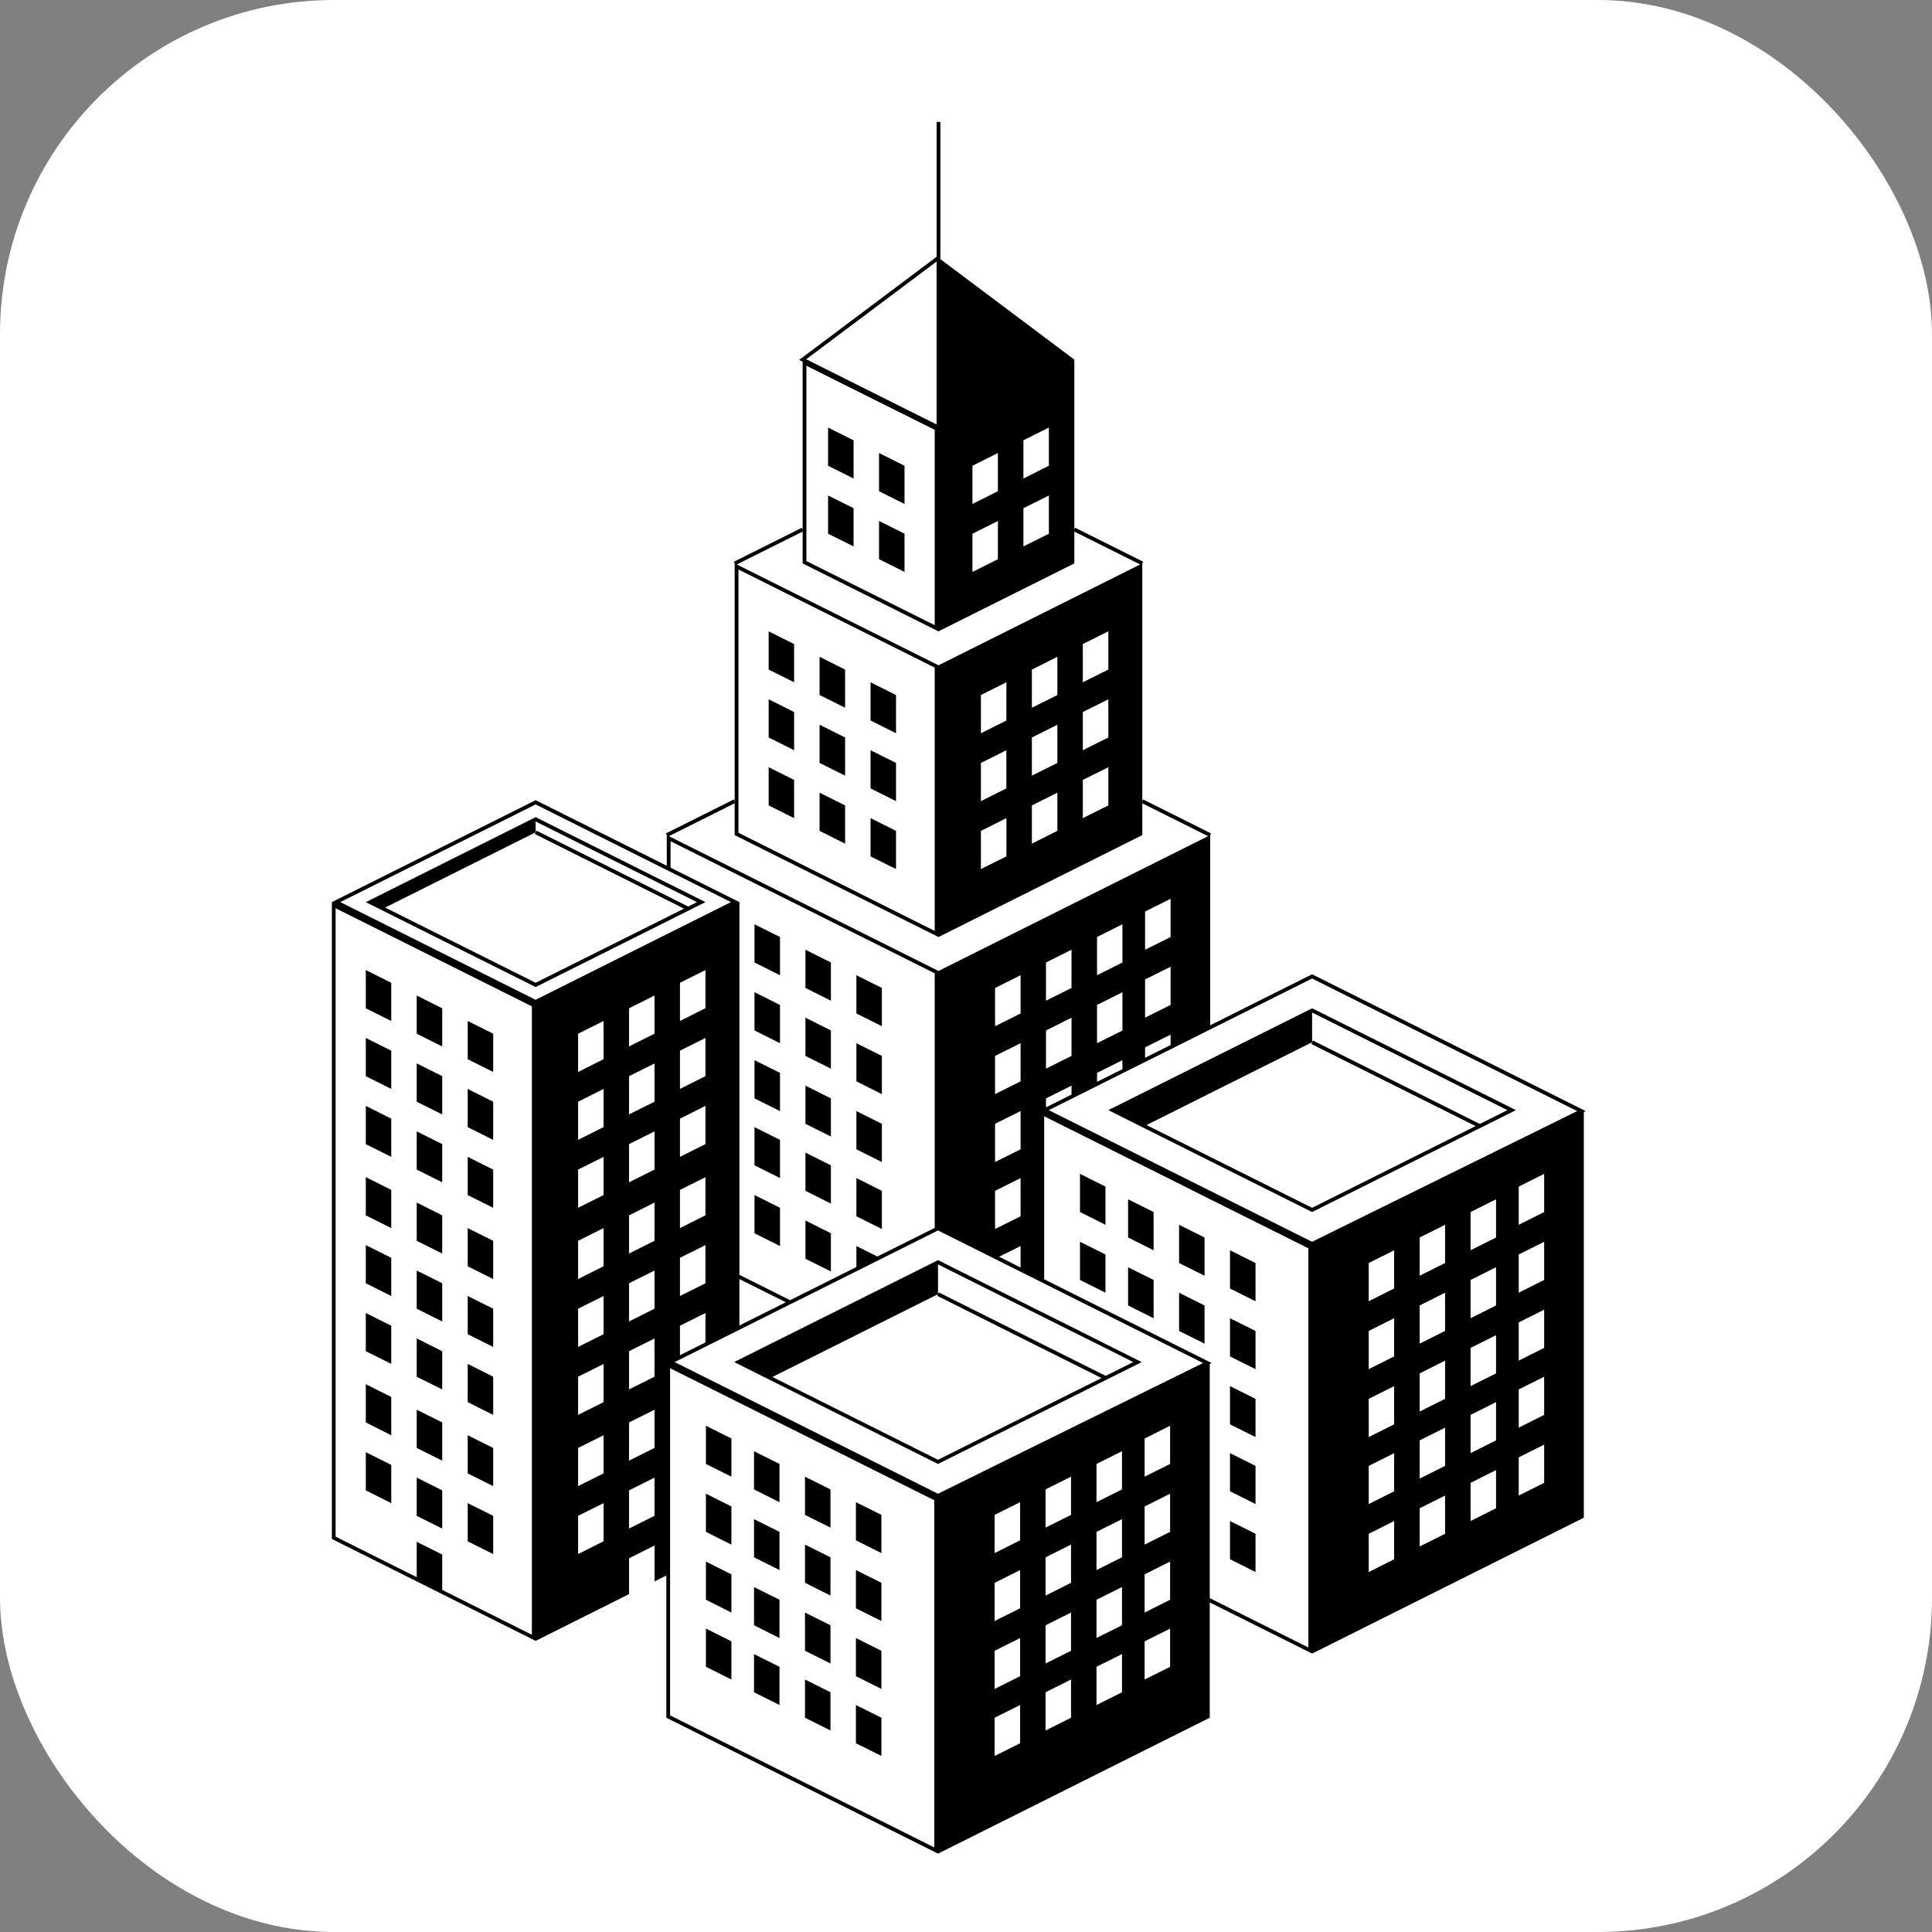
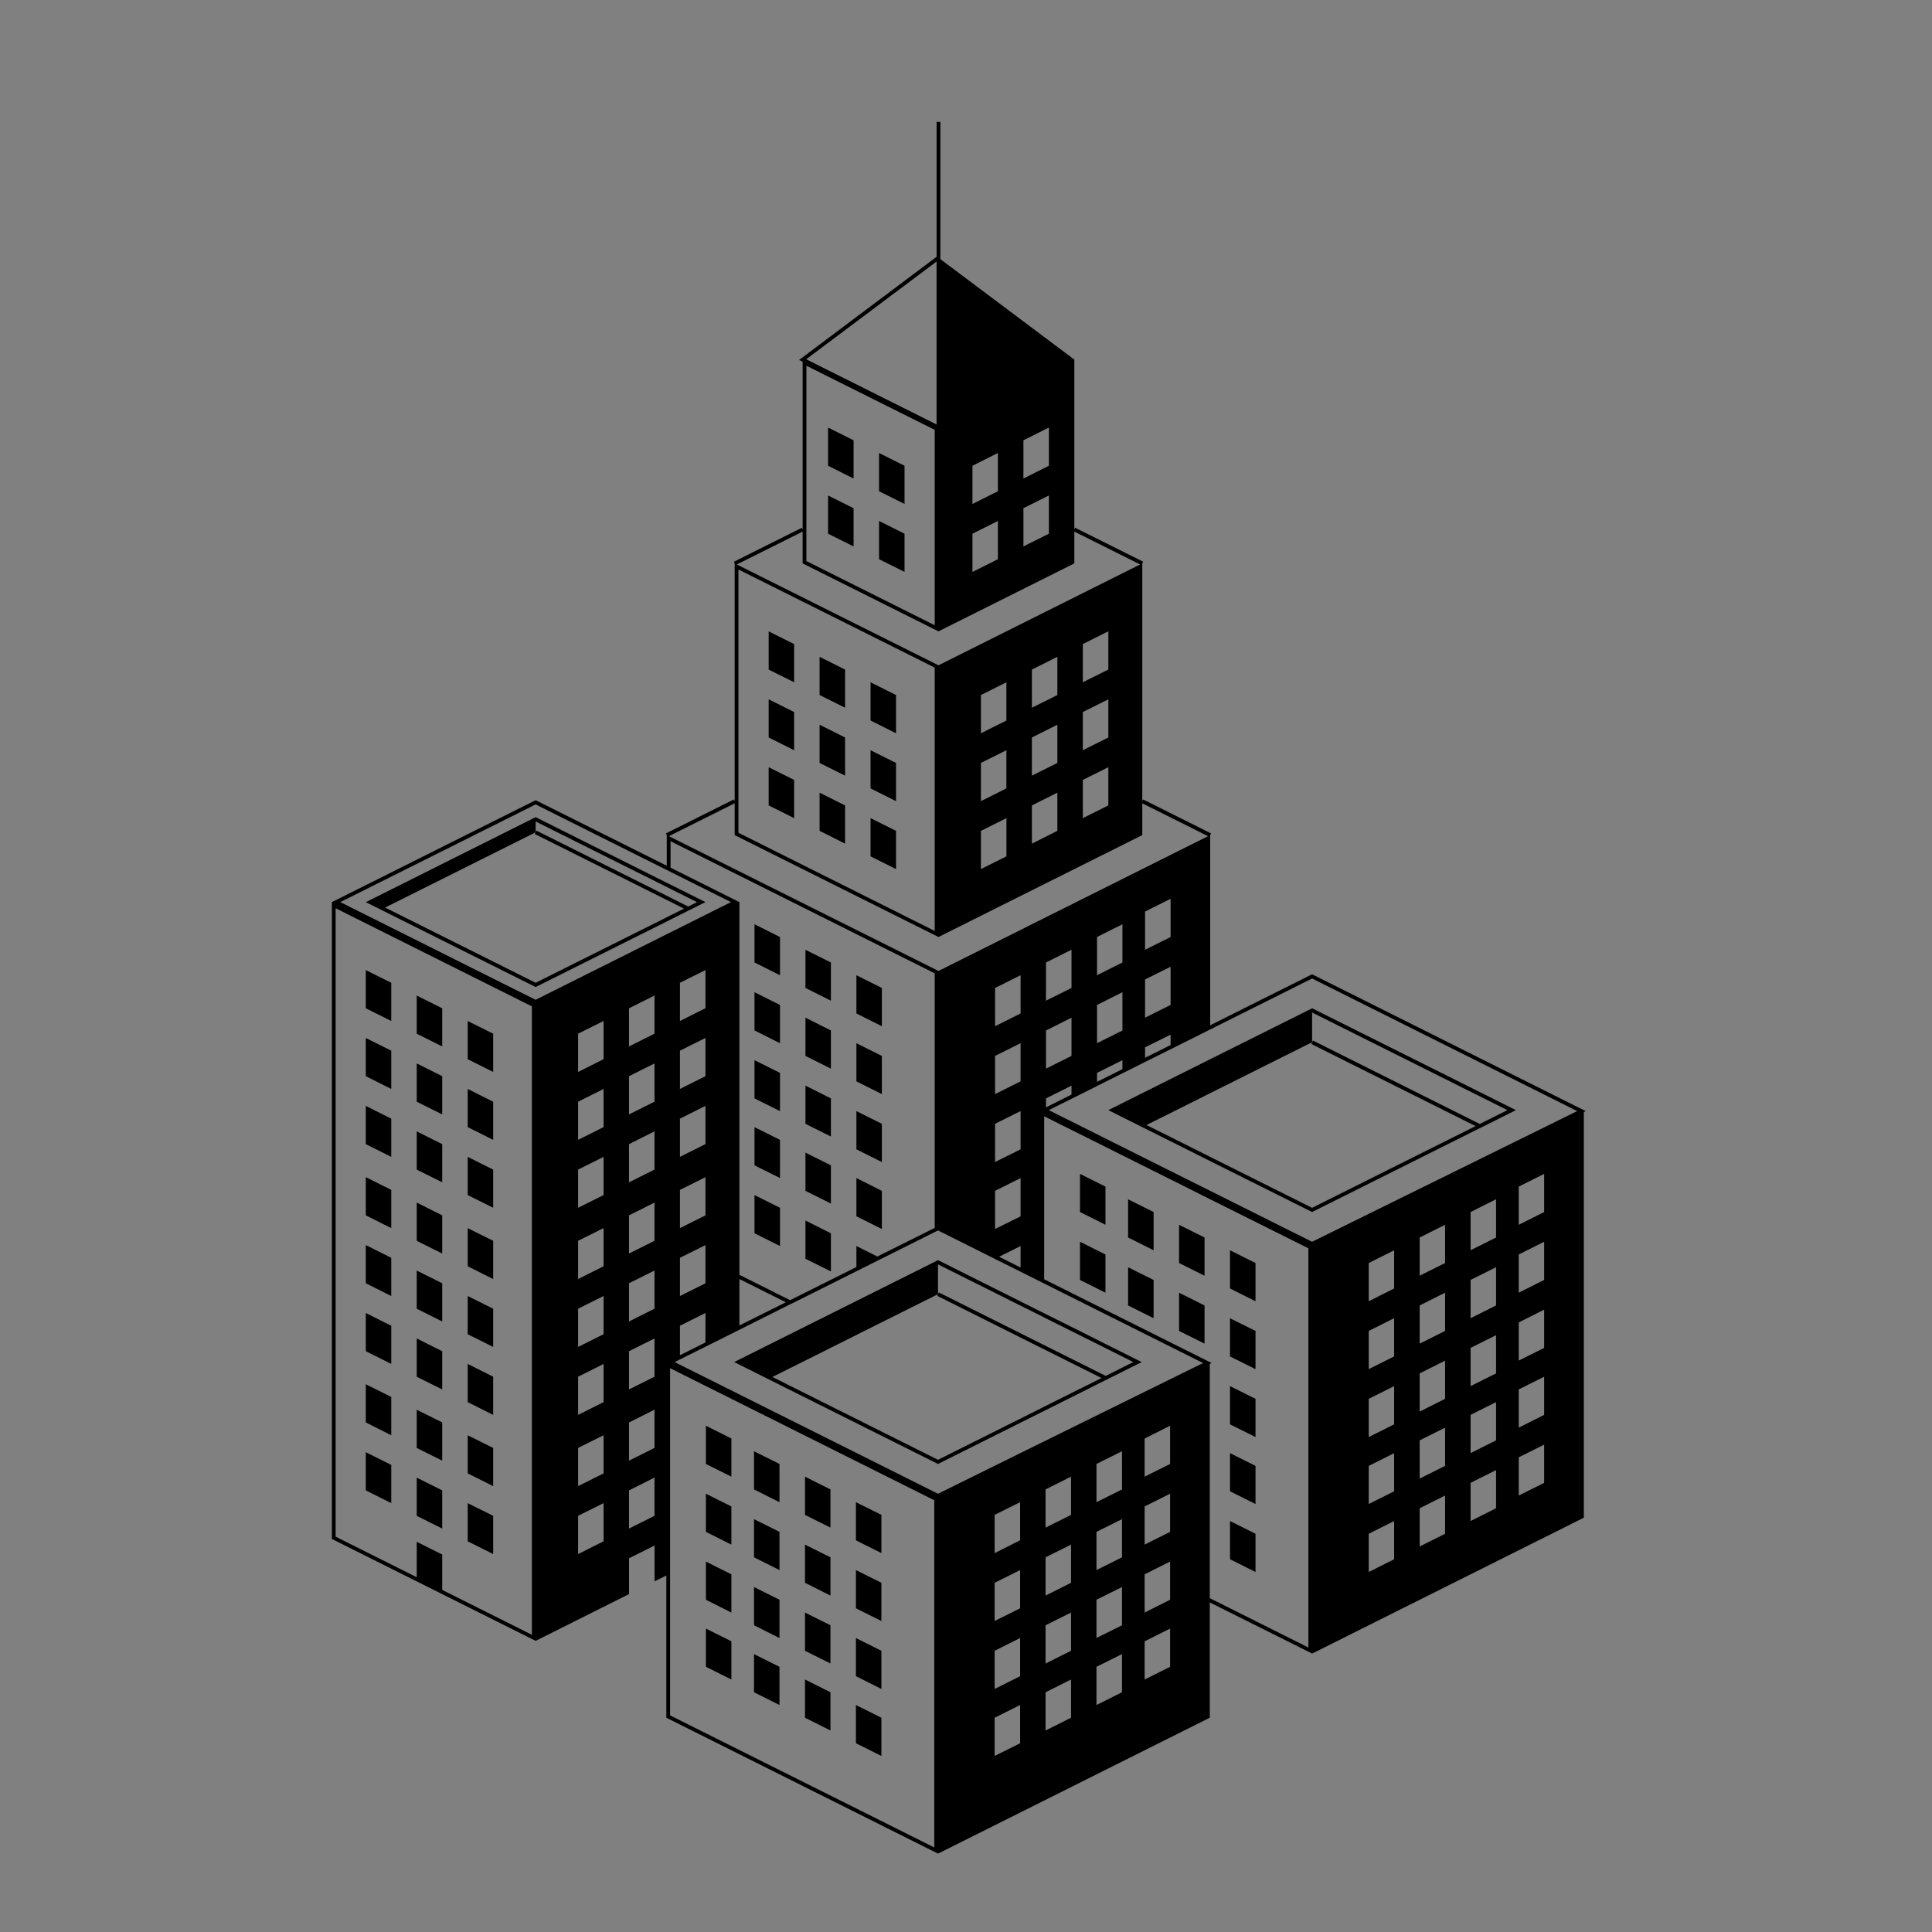
<svg xmlns="http://www.w3.org/2000/svg" class="logo-horizontal__svg" width="128" height="128" viewBox="0 0 214 214">
  <rect x="0" y="0" width="214" height="214" fill="#808080" stroke="none" />
-   <rect x="0" y="0" width="214" height="214" fill="white" rx="37" ry="37" />
  <g transform="scale(0.9) translate(40, 15)">
    <g clip-path="url(#clip0_33_510)">
      <path d="M70.276 75.245L67.142 73.676V68.971L70.276 70.541V75.245ZM64.007 67.407L60.87 65.836V70.541L64.007 72.104V67.407ZM57.734 64.267L54.603 62.704V67.408L57.734 68.971V64.267ZM70.276 78.897L67.142 77.334V82.031L70.276 83.601V78.897ZM64.007 75.765L60.87 74.195V78.898L64.007 80.462V75.765ZM71.324 42.323L68.187 40.753V45.457L71.324 47.026V42.323ZM65.053 39.189L61.915 37.62V42.323L65.053 43.893V39.189ZM71.324 50.687L68.187 49.111V53.822L71.324 55.385V50.687ZM65.053 47.546L61.915 45.983V50.687L65.053 52.25V47.546ZM57.734 72.631L54.603 71.067V75.765L57.734 77.334V72.631ZM70.276 87.254L67.142 85.691V90.396L70.276 91.959V87.254ZM64.007 84.127L60.87 82.557V87.254L64.007 88.831V84.127ZM57.734 80.987L54.603 79.424V84.127L57.734 85.69V80.987ZM68.534 106.589L65.401 105.026V109.731L68.534 111.301V106.589ZM62.263 103.456L59.13 101.892V106.589L62.263 108.16V103.456ZM52.859 103.456L55.997 105.025V100.322L52.859 98.752V103.456ZM68.534 114.954L65.401 113.391V118.087L68.534 119.657V114.954ZM62.263 111.82L59.13 110.249V114.954L62.263 116.523V111.82ZM52.859 111.82L55.997 113.39V108.685L52.859 107.115V111.82ZM68.534 123.31L65.401 121.747V126.452L68.534 128.015V123.31ZM62.263 120.183L59.13 118.613V123.31L62.263 124.88V120.183ZM52.859 120.183L55.997 121.746V117.043L52.859 115.48V120.183ZM68.534 131.562L65.401 129.986V134.696L68.534 136.259V131.562ZM62.263 128.422L59.13 126.859V131.562L62.263 133.125V128.422ZM52.859 128.422L55.997 129.985V125.288L52.859 123.718V128.422ZM62.263 136.784L59.13 135.214V139.919L62.263 141.482V136.784ZM52.859 136.784L55.997 138.354V133.644L52.859 132.081V136.784ZM114.521 140.444L111.38 138.873V143.578L114.521 145.149V140.444ZM105.113 139.859V140.444L108.247 142.007V138.289V137.303L105.113 135.74V139.859ZM98.838 132.6V137.304L101.978 138.873V134.695V134.17L100.927 133.645L98.838 132.6ZM114.521 148.802L111.38 147.239V151.942L114.521 153.505V148.802ZM105.113 148.802L108.247 150.365V145.668L105.113 144.097V148.802ZM98.838 140.964V142.993V145.668L101.978 147.238V142.527L100.874 141.981L98.838 140.964ZM114.521 157.157L111.38 155.594V160.299L114.521 161.862V157.157ZM92.918 134.17L95.015 135.214L96.053 135.74V133.125V131.036L92.918 129.473V134.17ZM92.918 142.527L96.053 144.096V139.392L92.918 137.829V142.527ZM114.521 165.41L111.38 163.84V168.537L114.521 170.106V165.41ZM114.521 173.767L111.38 172.197V176.901L114.521 178.472V173.767ZM155.156 121.746L154.926 121.865V171.789L121.492 188.51L108.89 182.216V196.406L75.447 213.132L42.007 196.406V178.904L40.555 179.627V175.213L37.42 176.782V181.19L25.926 186.946L0.845 174.403V96.025L25.925 83.483L42.062 91.55V87.78L41.96 87.569L50.319 83.391L50.421 83.601V54.347L50.319 54.136L58.68 49.957L58.784 50.161V29.519L58.344 29.303L75.272 16.603V0H75.735V16.254V16.721V16.892L92.221 29.256V50.161L92.32 49.95L100.69 54.13L100.585 54.34V83.602L100.69 83.392L109.047 87.57L108.942 87.781V111.183L121.483 104.908L154.924 121.629L155.156 121.746ZM85.955 39.189V43.893L89.089 42.323V37.62L85.955 39.189ZM85.955 47.546V52.25L89.089 50.687V45.983L85.955 47.546ZM79.684 47.026L82.814 45.457V40.753L79.684 42.323V47.026ZM79.684 55.392L82.814 53.822V49.117L79.684 50.687V55.392ZM59.222 29.216L75.269 37.245V17.187L59.222 29.216ZM59.245 30.012V54.051L75.038 61.948V37.901L59.245 30.012ZM50.681 54.471L75.503 66.881L100.323 54.471L92.221 50.424V54.34L75.502 62.703L58.783 54.34V50.424L50.681 54.471ZM96.408 75.765V71.067L93.267 72.631V77.334L96.408 75.765ZM93.267 80.987V85.69L96.408 84.127V79.424L93.267 80.987ZM96.408 67.399V62.696L93.267 64.266V68.97L96.408 67.399ZM90.133 78.897V74.194L86.999 75.764V80.461L90.133 78.897ZM86.999 84.127V88.831L90.133 87.254V82.557L86.999 84.127ZM90.133 70.541V65.836L86.999 67.407V72.104L90.133 70.541ZM83.859 82.031V77.334L80.725 78.897V83.601L83.859 82.031ZM80.725 87.262V91.958L83.865 90.395V85.69L80.725 87.262ZM83.859 73.676V68.971L80.725 70.541V75.245L83.859 73.676ZM50.884 55.089V87.492L75.038 99.574V67.164L50.884 55.089ZM42.324 87.911L75.504 104.5L108.681 87.911L100.586 83.865V87.78L75.504 100.322L50.418 87.78V83.865L42.324 87.911ZM104.068 108.679V103.982L100.927 105.545V110.249L104.068 108.679ZM100.927 113.902V115.182L104.068 113.619V112.339L100.927 113.902ZM104.068 100.322V95.618L100.927 97.188V101.891L104.068 100.322ZM98.142 111.827V107.115L95.015 108.685V113.39L98.142 111.827ZM95.015 117.043V118.146L98.142 116.583V115.48L95.015 117.043ZM98.142 103.456V98.752L95.015 100.322V105.025L98.142 103.456ZM91.874 114.954V110.249L88.733 111.827V116.523L91.874 114.954ZM88.734 120.183V121.287L91.875 119.71V118.613L88.734 120.183ZM91.874 106.589V101.886L88.733 103.456V108.16L91.874 106.589ZM85.607 134.695V129.992L82.466 131.561V136.258L85.607 134.695ZM82.966 139.669L85.607 140.997V138.354L82.966 139.669ZM85.607 126.451V121.746L82.466 123.309V128.014L85.607 126.451ZM85.607 118.087V113.391L82.466 114.954V119.657L85.607 118.087ZM85.607 109.73V105.025L82.466 106.596V111.3L85.607 109.73ZM57.241 145.017L65.401 140.937V138.355L67.981 139.644L75.038 136.123V104.79L42.528 88.53V91.788L51.003 96.025V141.896L57.241 145.017ZM51 142.416V148.131L56.719 145.274L51 142.416ZM25.46 108.856L1.305 96.781V174.121L11.288 179.114V174.752L14.425 176.322V180.678L25.46 186.197V108.856ZM34.283 169.995L31.15 171.559V176.263L34.283 174.693V169.995ZM34.283 161.639L31.15 163.202V167.899L34.283 166.336V161.639ZM34.283 152.868L31.15 154.438V159.135L34.283 157.565V152.868ZM34.283 144.505L31.15 146.068V150.771L34.283 149.208V144.505ZM34.283 136.147L31.15 137.71V142.415L34.283 140.845V136.147ZM34.283 127.378L31.15 128.947V133.644L34.283 132.081V127.378ZM34.283 119.02L31.15 120.591V125.288L34.283 123.718V119.02ZM34.283 110.657L31.15 112.22V116.931L34.283 115.361V110.657ZM40.55 166.855L37.416 168.425V173.123L40.55 171.559V166.855ZM40.55 158.498L37.416 160.068V164.765L40.55 163.202V158.498ZM40.55 149.733L37.416 151.296V156.001L40.55 154.438V149.733ZM40.55 141.371L37.416 142.934V147.637L40.55 146.068V141.371ZM40.55 133.007L37.416 134.577V139.275L40.55 137.711V133.007ZM40.55 124.243L37.416 125.813V130.51L40.55 128.947V124.243ZM40.55 115.886L37.416 117.449V122.153L40.55 120.59V115.886ZM40.55 107.523L37.416 109.092V113.789L40.55 112.219V107.523ZM42.062 99.974L42.525 99.745L46.937 97.537L48.859 96.576L49.963 96.025L42.525 92.306L42.062 92.076L25.922 84.003L1.88 96.025L25.922 108.048L42.062 99.974ZM46.822 142.941V140.327V139.807V138.237L45.255 139.024L44.736 139.275L43.687 139.8V144.504L46.822 142.941ZM43.687 148.163V151.79L46.822 150.22V146.594L43.687 148.163ZM46.822 134.577V129.88L43.687 131.443V136.147L46.822 134.577ZM46.822 125.808V121.103L43.687 122.68V127.378L46.822 125.808ZM46.822 117.449V112.746L43.687 114.309V119.019L46.822 117.449ZM46.822 109.087V104.389L43.687 105.953V110.657L46.822 109.087ZM74.984 169.641L51.004 157.651L46.822 155.562L46.625 155.463L42.47 153.388V178.668V196.118L74.985 212.371L74.984 169.641ZM85.548 194.843L82.413 196.406V201.111L85.548 199.548V194.843ZM85.548 186.599L82.413 188.168V192.865L85.548 191.295V186.599ZM85.548 178.233L82.413 179.804V184.502L85.548 182.938V178.233ZM85.548 169.878L82.413 171.441V176.144L85.548 174.574V169.878ZM91.816 191.702L88.681 193.272V197.977L91.816 196.406V191.702ZM91.816 183.464L88.681 185.028V189.731L91.816 188.168V183.464ZM91.816 175.101L88.681 176.664V181.376L91.816 179.799V175.101ZM91.816 166.737L88.681 168.307V171.585V171.847V172.111V173.005L89.581 172.558L89.838 172.427L90.101 172.302L91.816 171.442V166.737ZM98.089 188.575L94.948 190.138V194.842L98.089 193.272V188.575ZM98.089 180.323L94.948 181.886V186.591L98.089 185.028V180.323ZM98.089 171.967L94.948 173.53V174.725V174.988V175.245V178.233L97.944 176.737L98.089 176.663V176.552V176.289V171.967ZM98.089 163.609L96.053 164.622L94.949 165.174V168.511V169.878L98.09 168.308L98.089 163.609ZM104.009 185.435L100.874 187.005V191.702L104.009 190.139V185.435ZM104.009 179.252V177.189L101.939 178.22L101.683 178.352L101.427 178.484L100.874 178.758V183.463L104.009 181.886V179.771V179.515V179.252ZM104.009 168.833L101.978 169.852L100.874 170.404V171.651V175.101L104.009 173.531V168.833ZM104.009 160.47L101.978 161.488L100.874 162.047V163.289V166.738L104.009 165.175V160.47ZM108.075 152.757L93.706 145.569L88.51 142.967L88.275 142.849L88.038 142.732L85.607 141.516L82.466 139.946L75.503 136.464L75.446 136.438L75.042 136.634L68.505 139.906L65.404 141.456L57.759 145.281L57.24 145.53L51.002 148.657L46.82 150.747L43.685 152.31L43.039 152.638L51.002 156.619L75.445 168.84L88.036 162.624L88.273 162.506L88.508 162.395L94.007 159.682L96.051 158.676L105.111 154.208L106.872 153.341L108.075 152.757ZM121.025 187.761V138.631L108.943 132.6L104.068 130.157L102.859 129.552L98.149 127.201L95.015 125.631L91.126 123.693L88.74 122.497L88.51 122.38V142.443L94.226 145.301L108.89 152.633L109.12 152.751L108.89 152.861V181.69L121.019 187.761H121.025ZM131.582 172.203L128.455 173.766V178.471L131.582 176.9V172.203ZM131.582 163.847L128.455 165.41V170.106L131.582 168.537V163.847ZM131.582 155.594L128.455 157.157V161.862L131.582 160.299V155.594ZM131.582 147.238L128.455 148.801V153.504L131.582 151.941V147.238ZM131.582 138.881L128.455 140.444V145.149L131.582 143.578V138.881ZM137.851 169.063L134.724 170.626V175.33L137.851 173.767V169.063ZM137.851 160.706L134.724 162.269V166.973L137.851 165.41V160.706ZM137.851 152.461L134.724 154.03V158.727L137.851 157.157V152.461ZM137.851 144.097L134.724 145.668V150.365L137.851 148.802V144.097ZM137.851 135.74L134.724 137.303V142.007L137.851 140.444V135.74ZM144.124 165.929L140.99 167.499V172.196L144.124 170.626V165.929ZM144.124 157.565L140.99 159.135V163.839L144.124 162.269V157.565ZM144.124 149.327L140.99 150.89V155.593L144.124 154.03V149.327ZM144.124 140.964L140.99 142.527V147.238L144.124 145.668V140.964ZM144.124 132.6L140.99 134.17V138.873L144.124 137.304V132.6ZM150.044 162.795L146.917 164.358V169.062L150.044 167.499V162.795ZM150.044 154.438L146.917 156.001V160.705L150.044 159.135V154.438ZM150.044 146.187L146.917 147.757V152.454L150.044 150.891V146.187ZM150.044 137.829L146.917 139.392V144.096L150.044 142.527V137.829ZM150.044 129.473L146.917 131.036V135.74L150.044 134.17V129.473ZM154.111 121.746L121.484 105.427L108.943 111.701L104.068 114.139L100.927 115.702L98.142 117.095L95.009 118.665L91.874 120.235L89.075 121.628L91.874 123.027L95.698 124.94L98.141 126.162L103.889 129.039L104.067 129.125L108.942 131.562L121.483 137.83L154.111 121.746ZM121.491 109.093L146.568 121.628L142.186 123.822L142.16 123.869L142.12 123.848L121.483 134.169L108.942 127.902L103.889 125.372L100.926 123.893L96.406 121.626L108.941 115.358L121.491 109.093ZM145.525 121.628L121.484 109.612V113.271L108.943 119.538L104.068 121.983L101.099 123.461L104.068 124.94L108.943 127.383L121.484 133.651L141.608 123.592L121.38 113.481L121.484 113.271L121.589 113.061L142.12 123.329L145.525 121.628ZM20.697 112.22L17.562 110.657V115.36L20.697 116.93V112.22ZM14.425 109.093L11.288 107.524V112.22L14.425 113.79V109.093ZM8.154 105.953L5.021 104.389V109.093L8.154 110.657V105.953ZM20.697 120.591L17.562 119.02V123.718L20.697 125.288V120.591ZM14.425 117.449L11.288 115.879V120.591L14.425 122.154V117.449ZM8.154 114.31L5.021 112.747V117.45L8.154 119.02V114.31ZM20.697 128.947L17.562 127.378V132.081L20.697 133.644V128.947ZM14.425 125.813L11.288 124.243V128.947L14.425 130.51V125.813ZM8.154 122.68L5.021 121.103V125.814L8.154 127.378V122.68ZM20.697 137.711L17.562 136.148V140.846L20.697 142.416V137.711ZM14.425 134.577L11.288 133.007V137.711L14.425 139.275V134.577ZM8.154 131.443L5.021 129.873V134.577L8.154 136.147V131.443ZM20.697 146.068L17.562 144.505V149.208L20.697 150.771V146.068ZM14.425 142.935L11.288 141.372V146.069L14.425 147.638V142.935ZM8.154 139.801L5.021 138.238V142.935L8.154 144.505V139.801ZM20.697 154.438L17.562 152.86V157.565L20.697 159.135V154.438ZM14.425 151.297L11.288 149.728V154.439L14.425 156.002V151.297ZM8.154 148.163L5.021 146.594V151.297L8.154 152.86V148.163ZM20.697 163.202L17.562 161.639V166.337L20.697 167.9V163.202ZM14.425 160.062L11.288 158.499V163.203L14.425 164.766V160.062ZM8.154 156.929L5.021 155.359V160.062L8.154 161.639V156.929ZM20.697 171.56L17.562 169.996V174.694L20.697 176.264V171.56ZM14.425 168.426L11.288 166.856V171.56L14.425 173.124V168.426ZM8.154 165.291L5.021 163.728V168.426L8.154 169.995V165.291ZM42.529 98.174L42.062 98.41L25.925 106.478L5.024 96.031L25.925 85.572L42.062 93.647L42.529 93.877L46.822 96.024L42.529 98.174ZM42.062 97.892L42.525 97.655L44.184 96.828L42.525 95.994L42.062 95.765L25.818 87.643L25.922 87.434L26.024 87.229L42.062 95.246L42.525 95.482L44.703 96.572L45.783 96.027L42.525 94.398L42.062 94.168L25.922 86.101V87.434L7.4 96.695L25.922 105.953L42.062 97.892ZM68.476 171.441L65.342 169.878V174.574L68.476 176.144V171.441ZM62.208 168.308L59.073 166.738V171.442L62.208 173.005V168.308ZM55.934 165.174L52.8 163.61V168.308L55.934 169.878V165.174ZM68.476 179.798L65.342 178.234V182.939L68.476 184.503V179.798ZM62.208 176.663L59.073 175.1V179.797L62.208 181.374V176.663ZM55.934 173.53L52.8 171.967V176.663L55.934 178.233V173.53ZM68.476 188.168L65.342 186.599V191.295L68.476 192.865V188.168ZM62.208 185.028L59.073 183.464V188.168L62.208 189.731V185.028ZM55.934 181.887L52.8 180.324V185.029L55.934 186.599V181.887ZM46.88 165.174L50.014 166.737V162.039L46.88 160.47V165.174ZM46.88 173.53L49.811 175.002L50.014 175.101V174.897V170.404L46.88 168.834V173.53ZM46.88 181.887L50.014 183.464V178.759L46.88 177.19V181.887ZM68.476 196.406L65.342 194.843V199.548L68.476 201.111V196.406ZM62.208 193.272L59.073 191.702V196.406L62.208 197.977V193.272ZM55.934 190.139L52.8 188.576V193.273L55.934 194.843V190.139ZM46.88 190.139L50.014 191.702V186.998L46.88 185.435V190.139ZM92.918 148.827L96.053 150.404L98.838 151.797L100.52 152.638L98.838 153.473L96.151 154.82L96.124 154.873L96.085 154.847L94.923 155.431L92.918 156.437L88.51 158.645L88.275 158.762L88.038 158.873L75.443 165.175L51.001 152.955L50.359 152.633L51.001 152.311L60.897 147.364L61.416 147.108L67.457 144.086L68.535 143.548L75.039 140.295L75.443 140.092L75.504 140.118L82.467 143.606L83.486 144.113L88.039 146.398L88.276 146.509L88.511 146.627L90.049 147.397L92.918 148.827ZM96.06 150.917L92.925 149.353L89.529 147.658L88.51 147.146L88.275 147.028L88.038 146.91L82.967 144.374L82.467 144.125L75.504 140.643L75.443 140.617V144.276L75.039 144.48L65.599 149.197L65.083 149.461L55.064 154.467L75.447 164.663L88.045 158.362L88.275 158.244L88.51 158.126L92.925 155.918L94.41 155.183L95.566 154.598L88.509 151.07L88.274 150.952L88.044 150.842L85.606 149.619L75.502 144.559L75.34 144.481L75.442 144.277L75.503 144.159L75.548 144.067L86.119 149.355L88.037 150.315L88.274 150.432L88.509 150.551L96.084 154.335L98.837 152.956L99.481 152.64L98.837 152.312L96.06 150.917Z" fill="#000000" />
    </g>
    <defs>
      <clipPath id="clip0_33_510">
        <rect width="154.311" height="213.132" fill="white" transform="translate(0.845)" />
      </clipPath>
    </defs>
  </g>
</svg>